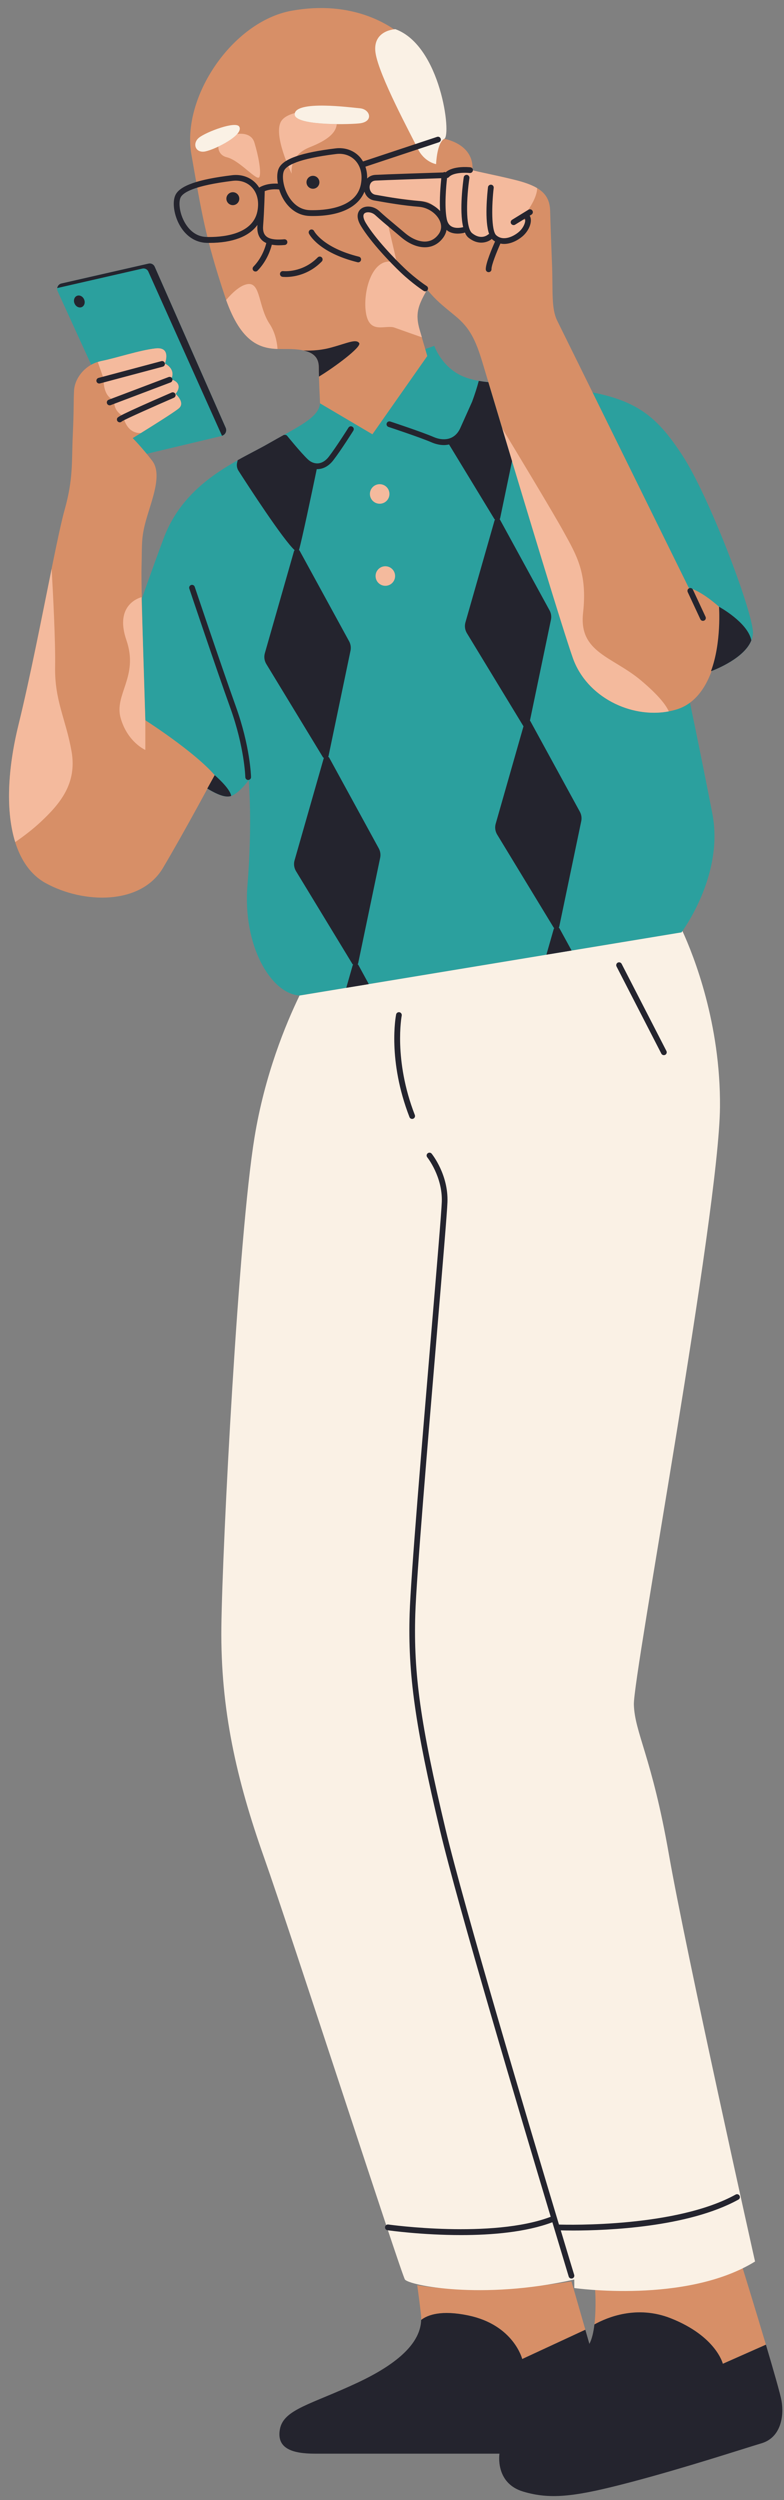
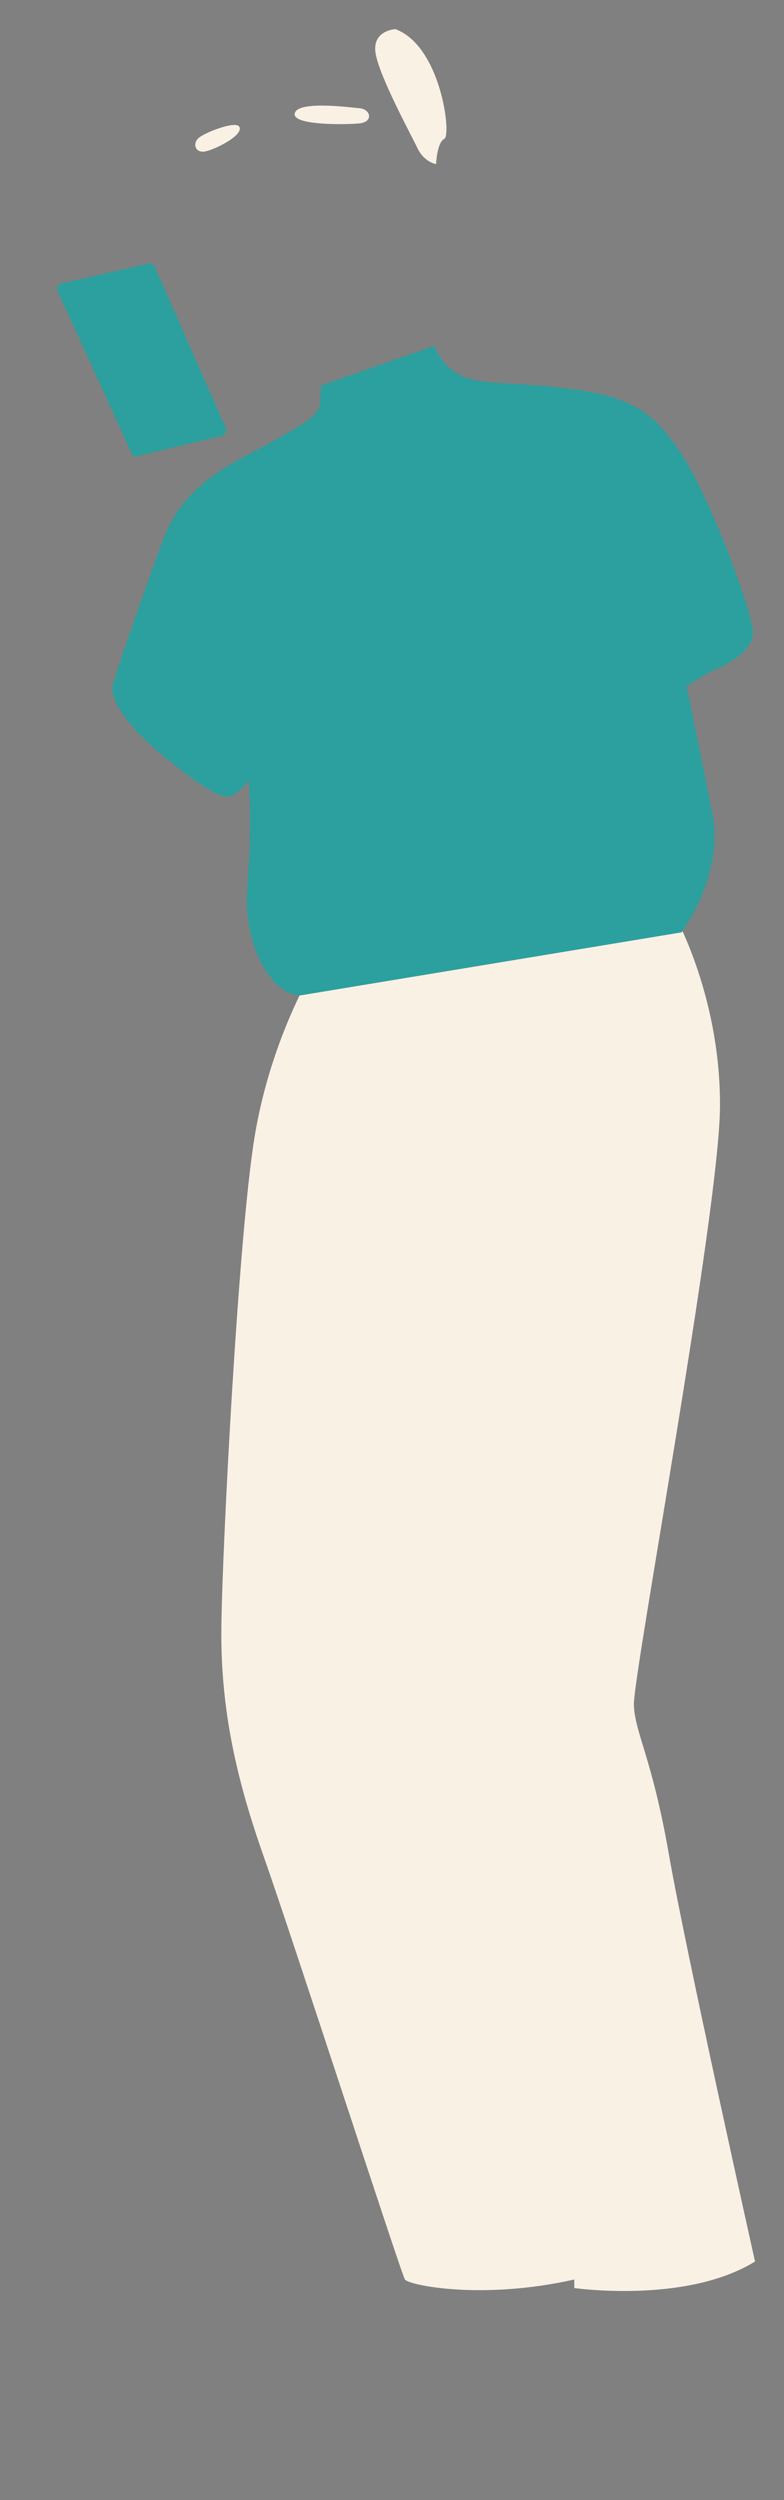
<svg xmlns="http://www.w3.org/2000/svg" height="498.7" preserveAspectRatio="xMidYMid meet" version="1.0" viewBox="-1.8 -1.6 156.5 498.7" width="156.5" zoomAndPan="magnify">
  <rect x="-1.8" y="-1.6" width="156.5" height="498.7" fill="#808080" stroke="none" />
  <g id="change1_1">
    <path d="M139.9,132.37l-4.66,2.9c0,0,2.77,13.1,5.16,25.44c2.39,12.34-6.17,23.67-6.17,23.67l-76.18,12.59 c-5.67-0.25-11.46-9.82-10.45-22.04c1.01-12.21,0.25-20.9,0.25-20.9s-1.39,1.89-2.77,2.77c-1.39,0.88-3.02,1.51-13.47-6.93 c-10.45-8.44-11.21-13.22-10.95-14.61c0.25-1.39,5.92-18.01,10.2-29.46c4.28-11.46,14.98-15.49,20.9-18.89s10.07-5.16,10.33-8.06 c0.25-2.9,0.13-3.53,0.13-3.53l22.67-7.93c0,0,1.51,4.41,5.92,6.17c4.41,1.76,9.95,0.88,22.04,2.52 c12.09,1.64,16.24,5.04,21.53,13.1c5.29,8.06,13.6,29.97,14.1,35C148.97,129.23,139.9,132.37,139.9,132.37z M42.45,85.36 c0.72-0.17,1.1-0.95,0.81-1.62L29.08,51.6c-0.21-0.48-0.73-0.74-1.23-0.62l-17.41,3.97c-0.67,0.15-1.03,0.88-0.75,1.51l15.12,33.1 L42.45,85.36z" fill="#2BA09E" />
  </g>
  <g id="change2_1">
-     <path d="M112.55,129.64c-2.93-8.31-16.62-54.21-18.04-58.93s-2.64-6.99-5.38-9.25c-2.74-2.27-3.68-2.93-5.67-5.29 c-1.73,3.05-2.49,4.69-1.48,8.09c1.01,3.4,1.51,5.16,1.51,5.16L72.54,85.03l-10.45-6.17c0,0-0.25-4.91-0.25-7.18 s-1.39-3.53-5.54-3.65c-4.16-0.13-9.32,1.13-13.22-10.58c-3.9-11.71-4.66-16.75-6.67-28.21C34.39,17.79,44.59,2.68,56.42,0.54 C68.26-1.6,77.2,2.93,81.86,8.85c4.66,5.92,5.04,17.25,5.04,17.25s5.98,0.96,5.61,6.27c1.98,0.5,4.49,0.94,8.33,1.88 c5.01,1.23,7.08,2.74,7.18,6.23c0.09,3.49,0.19,5.76,0.38,10.86c0.19,5.1-0.19,8.59,1.04,11.05c1.23,2.46,26.25,53.26,26.25,53.26 c2.64,0.66,6.04,3.78,6.04,3.78c0.66,5.57-0.57,18.13-8.5,20.49C125.3,142.29,115.48,137.95,112.55,129.64z M27.21,142.07 c0,0-0.88-25.81-0.76-30.47c0.13-4.66-0.13-5.92,1.01-9.82c1.13-3.9,3.15-8.81,1.13-11.46c-2.01-2.64-3.9-4.53-3.9-4.53 s7.81-4.78,9.19-5.92c1.39-1.13-0.63-2.9-0.63-2.9c1.76-2.27-0.88-2.9-0.88-2.9c1.01-2.14-1.26-3.15-1.26-3.15s1.39-3.4-1.89-3.02 c-3.27,0.38-7.68,1.89-10.83,2.52c-3.15,0.63-5.29,3.4-5.41,5.92c-0.13,2.52,0,3.4-0.25,8.81c-0.25,5.41,0.13,8.69-1.64,14.98 s-5.54,27.95-9.19,42.81c-3.65,14.86-2.14,27.45,5.41,31.61c7.56,4.16,19.01,4.41,23.42-3.02c4.41-7.43,10.33-18.51,10.33-18.51 C36.9,148.24,27.21,142.07,27.21,142.07z M146.45,450.82c0,0-16.05,5.29-29.46,4.16c0,0,0.27,3.72-0.13,7.07 c2.58-1.43,8.49-3.89,15.24-1.22c9.07,3.59,10.39,9.07,10.39,9.07l8.6-3.81C148.93,458.83,146.45,450.82,146.45,450.82z M81.48,454.22c0,0,0.19,1.13,0.76,5.86c0.04,0.36,0.05,0.72,0.04,1.07c1.32-1,4.03-2,9.4-0.89c9.07,1.89,10.77,8.69,10.77,8.69 l12.6-5.84l-2.78-9.65C112.27,453.46,95.08,456.49,81.48,454.22z" fill="#D78F67" />
-   </g>
+     </g>
  <g id="change3_1">
-     <path d="M131.71,140.3c-7.62,1.43-16.41-2.88-19.16-10.66c-2.06-5.84-9.42-30.19-14.11-45.82 c2.79,4.61,10.13,16.76,12.25,20.61c2.64,4.78,4.78,8.31,3.9,16.24c-0.88,7.93,5.92,8.69,11.58,13.47 C129.6,137.03,131.09,138.95,131.71,140.3z M101.31,45.87c1.13-0.76,2.27-3.4,2.27-3.4l-1.32-0.38c0,0,3.11-3.52,3.17-6.16 c-1.12-0.67-2.63-1.2-4.59-1.68c-4.21-1.03-6.81-1.47-8.88-2.03c-1.19,0.05-2.66,0.24-3.87,0.8c-0.36,0.17-0.76,0.28-1.17,0.38 c-0.1,0.11-0.15,0.19-0.15,0.19s-0.37,0-1-0.01c-1.49,0.15-3.14,0.04-4.7-0.01c-0.63,0-1.27,0-1.91,0.01c-0.05,0-0.09,0-0.14,0 c-2.83,0.19-7.74,0.19-7.56,2.08c0.07,0.67,0.33,1.17,0.63,1.54c2.49,0.47,9.13,1.2,10.98,1.39c0.88,0.09,1.93,0.91,2.67,2.02 l0.64,0.34c0,0,1.51,3.21,3.02,3.4c1.51,0.19,1.89,1.32,3.97,1.32C95.46,45.68,100.18,46.62,101.31,45.87z M77.51,51.16l-1.89-8.12 c0,0-3.59-4.53-5.29-2.46C69.31,41.84,73.55,47,73.55,47L77.51,51.16z M23.43,126.08c2.52,7.3-2.52,10.83-1.13,15.61 c1.39,4.78,4.91,6.3,4.91,6.3v-5.92l-0.76-24.55C26.45,117.52,20.91,118.78,23.43,126.08z M9.2,131.37 c0.09-4.91-0.41-14.53-0.69-19.51c-1.88,9.27-4.27,21.58-6.61,31.1c-2.25,9.14-2.53,17.42-0.66,23.41c1.6-1.1,3.44-2.49,5.07-4.01 c3.9-3.65,7.3-7.68,6.17-14.1C11.34,141.82,9.08,138.17,9.2,131.37z M33.25,76.97c1.76-2.27-0.88-2.9-0.88-2.9 c1.01-2.14-1.26-3.15-1.26-3.15s1.39-3.4-1.89-3.02c-3.27,0.38-7.68,1.89-10.83,2.52c-0.23,0.05-0.45,0.13-0.67,0.2l1.17,3.33 c0,0-0.25,3.53,2.14,4.28c-0.25,2.27,1.76,3.15,1.76,3.15s0.5,3.4,3.4,3.4c0.04,0,0.08,0,0.12,0c2.36-1.47,6.58-4.11,7.56-4.91 C35.27,78.73,33.25,76.97,33.25,76.97z M47.73,55.06c-1.54,0.15-3.28,1.87-4.39,3.18c3.05,8.56,6.82,9.64,10.26,9.77 c-0.11-1.58-0.56-3.46-1.59-5.01C49.75,59.59,50.25,54.81,47.73,55.06z M76.57,50.65c-4.16-0.88-6.04,6.17-5.29,10.33 c0.76,4.16,3.9,2.14,5.67,2.77c1.36,0.49,4.23,1.5,5.46,1.93c-0.13-0.44-0.27-0.91-0.42-1.43c-0.96-3.23-0.31-4.89,1.24-7.67 C82.24,55.68,79.49,53.17,76.57,50.65z M57.02,21.13c0.01-0.07,0.05-0.13,0.07-0.19c-1.18,0.31-2.18,0.81-2.68,1.52 c-1.89,2.64,2.01,10.58,2.01,10.58c0-0.38-0.5-3.65,3.65-5.29c3.52-1.39,5.21-2.86,5.35-4.58C61.5,23.12,56.86,22.67,57.02,21.13z M50,33.66c0.38-1.13-0.25-4.28-1.01-6.8c-0.55-1.84-2.45-1.86-3.43-1.74c-0.78,0.89-2.32,1.83-3.77,2.52 c-0.04,0.93,0.52,1.84,1.66,2.12C46.1,30.38,49.62,34.79,50,33.66z M75.94,96.93c0-1.08-0.87-1.95-1.95-1.95s-1.95,0.87-1.95,1.95 c0,1.08,0.87,1.95,1.95,1.95S75.94,98.01,75.94,96.93z M75.12,111.35c-1.08,0-1.95,0.87-1.95,1.95s0.87,1.95,1.95,1.95 c1.08,0,1.95-0.87,1.95-1.95S76.2,111.35,75.12,111.35z" fill="#F4BA9D" />
-   </g>
+     </g>
  <g id="change4_1">
    <path d="M57.02,21.13c0.28-2.74,10.95-1.32,13.03-1.13c2.08,0.19,2.83,2.74-0.19,3.02 C66.84,23.3,56.79,23.38,57.02,21.13z M81.57,28.02c1.32,2.74,3.68,3.12,3.68,3.12s0.16-4.31,1.64-5.04 c1.48-0.72-0.69-18.57-9.76-21.88c0,0-4.63,0.19-3.97,4.72C73.83,13.48,80.25,25.28,81.57,28.02z M45.97,23.68 c-0.66-1.23-6.61,1.04-8.03,2.17c-1.42,1.13-0.76,3.21,1.32,2.74C41.34,28.12,46.87,25.34,45.97,23.68z M131.72,368.28 c-3.4-19.45-6.8-24.18-6.99-29.84c-0.19-5.67,17-98.03,17.19-119.18c0.15-16.67-5.21-30.16-7.49-35.14 c-0.12,0.17-0.19,0.26-0.19,0.26l-76.18,12.59c-0.02,0-0.04-0.01-0.06-0.01c-2.77,5.71-6.96,15.84-9,28.34 c-3.21,19.64-6.42,81.22-6.61,97.65c-0.19,16.43,3.02,30.41,8.5,45.9c5.48,15.49,27.39,83.11,28.14,84.24 c0.76,1.13,15.3,4.16,33.81,0v1.7c0,0,22.29,3.21,36.08-5.29C148.91,449.5,135.12,387.73,131.72,368.28z" fill="#FAF1E5" />
  </g>
  <g id="change5_1">
-     <path d="M43.39,38.03c0-0.71,0.58-1.29,1.29-1.29c0.71,0,1.29,0.58,1.29,1.29c0,0.71-0.58,1.29-1.29,1.29 C43.97,39.32,43.39,38.74,43.39,38.03z M34.16,43.49c-1.24-2.09-1.64-4.84-0.91-6.25c0.94-1.83,4.52-3.07,11.27-3.89 c1.87-0.23,3.63,0.38,4.82,1.68c0.22,0.24,0.42,0.51,0.59,0.79c0.6-0.37,1.82-0.89,3.74-0.79c-0.22-1.23-0.17-2.38,0.23-3.14 c0.94-1.83,4.52-3.07,11.27-3.89c1.87-0.23,3.63,0.38,4.82,1.68c0.26,0.28,0.48,0.6,0.67,0.93l14.79-4.91 c0.3-0.1,0.62,0.06,0.72,0.36c0.1,0.3-0.06,0.62-0.36,0.72l-14.67,4.87c0.25,0.73,0.37,1.52,0.35,2.36c0.38-0.4,0.92-0.69,1.64-0.73 c2.04-0.11,10.97-0.4,13.54-0.48c0.11-0.06,0.23-0.1,0.35-0.08c0.05,0.01,0.1,0.03,0.14,0.05c1.51-1.33,4.58-1.04,4.94-1 c0.31,0.04,0.54,0.32,0.5,0.63c-0.03,0.31-0.31,0.54-0.63,0.51c-0.87-0.1-3.31-0.13-4.17,0.82c-0.09,0.1-0.22,0.16-0.36,0.18 c-0.17,1.48-0.56,5.63-0.07,8.14c0.14,0.73,0.45,1.23,0.94,1.51c0.87,0.51,2.08,0.22,2.35,0.15c-0.81-3.38-0.01-9.14,0.11-9.95 c0.05-0.31,0.34-0.52,0.65-0.48c0.31,0.05,0.53,0.34,0.48,0.65c-0.54,3.65-0.87,9.86,0.55,10.99c1.75,1.4,3.03,0.39,3.17,0.27 c0.07-0.06,0.14-0.09,0.22-0.11c-0.95-2.62-0.37-8.11-0.23-9.34c0.04-0.31,0.33-0.53,0.64-0.5c0.31,0.04,0.54,0.32,0.5,0.64 c-0.4,3.38-0.51,8.55,0.51,9.45c1.43,1.27,3.49,0.2,4.48-0.64c1.05-0.88,1.47-2.19,1.24-2.64c0-0.01,0-0.02-0.01-0.03l-1.95,1.2 c-0.09,0.06-0.2,0.08-0.3,0.08c-0.19,0-0.38-0.1-0.49-0.27c-0.17-0.27-0.08-0.62,0.19-0.79l3.27-2.01c0.27-0.16,0.62-0.08,0.79,0.19 c0.17,0.27,0.08,0.62-0.19,0.79l-0.37,0.23c0.03,0.03,0.06,0.06,0.08,0.1c0.52,1.05-0.18,2.89-1.53,4.03 c-1.04,0.87-2.37,1.49-3.65,1.49c-0.25,0-0.49-0.03-0.73-0.08c-0.77,1.74-1.82,4.36-1.78,5.11c0.02,0.32-0.23,0.58-0.54,0.6 c-0.01,0-0.02,0-0.03,0c-0.3,0-0.56-0.24-0.57-0.54c-0.06-1.15,1.26-4.25,1.85-5.58c-0.18-0.11-0.36-0.24-0.52-0.38 c-0.04-0.04-0.08-0.09-0.12-0.14c0,0,0,0.01-0.01,0.01c-0.4,0.35-1.15,0.74-2.1,0.74c-0.76,0-1.63-0.25-2.54-0.98 c-0.3-0.24-0.54-0.59-0.73-1.02c-0.16,0.05-0.72,0.2-1.44,0.2c-0.58,0-1.24-0.1-1.84-0.45c-0.14-0.08-0.26-0.19-0.38-0.29 c-0.1,0.53-0.31,1.03-0.64,1.5c-0.79,1.1-1.86,1.77-3.11,1.93c-1.66,0.21-3.58-0.5-5.29-1.95c-0.78-0.66-1.42-1.2-1.99-1.67 c-1.22-1.02-2.1-1.75-3.19-2.75c-0.7-0.64-1.71-0.72-2.15-0.37c-0.38,0.31-0.28,1.03,0.25,1.92c1.91,3.16,5.79,7.19,7.77,9.07 c2.26,2.14,4.37,3.51,4.39,3.52c0.27,0.17,0.34,0.53,0.17,0.79c-0.11,0.17-0.29,0.26-0.48,0.26c-0.11,0-0.21-0.03-0.31-0.09 c-0.09-0.06-2.21-1.44-4.55-3.65c-2.03-1.92-5.99-6.04-7.97-9.31c-1.24-2.05-0.41-3.06,0-3.39c0.94-0.76,2.57-0.58,3.65,0.41 c1.06,0.98,1.94,1.71,3.15,2.72c0.57,0.48,1.22,1.02,2,1.68c1.46,1.24,3.07,1.85,4.4,1.68c0.93-0.12,1.71-0.61,2.32-1.45 c0.74-1.03,0.51-2.05,0.2-2.73c-0.69-1.47-2.38-2.59-4.12-2.73c-3.13-0.24-6.34-0.81-8.46-1.18l-0.47-0.08 c-1.05-0.18-1.69-0.92-1.96-1.76c-1.27,3.12-4.92,4.86-10.26,4.86c-0.22,0-0.43,0-0.66-0.01c-2.14-0.05-4-1.24-5.25-3.33 c-0.36-0.61-0.65-1.28-0.86-1.96c-0.01,0-0.03,0.01-0.04,0c-1.33-0.12-2.25,0.1-2.84,0.34c0,0.16-0.07,3.63-0.32,6.94 c-0.07,0.92,0.11,1.57,0.55,2c0.82,0.81,2.49,0.76,3.67,0.66c0.33-0.02,0.59,0.2,0.62,0.52c0.03,0.31-0.2,0.59-0.52,0.62 c-0.4,0.04-0.83,0.06-1.26,0.06c-0.44,0-0.89-0.05-1.32-0.12c-0.21,0.87-0.93,3.2-2.85,5.18c-0.11,0.12-0.26,0.17-0.41,0.17 c-0.14,0-0.29-0.05-0.4-0.16c-0.23-0.22-0.23-0.58-0.01-0.81c1.78-1.83,2.41-4.05,2.57-4.71c-0.33-0.15-0.63-0.33-0.89-0.59 c-0.68-0.67-0.98-1.65-0.89-2.9c0-0.04,0.01-0.09,0.01-0.13c-1.67,2.32-4.99,3.59-9.57,3.59c-0.22,0-0.43,0-0.65-0.01 C37.27,46.76,35.4,45.58,34.16,43.49z M71.98,35.63c-0.04,0.69,0.34,1.47,1.16,1.62l0.47,0.08c2.1,0.37,5.28,0.94,8.35,1.17 c1.54,0.12,3.05,0.88,4.09,1.99c-0.15-2.41,0.1-5.22,0.24-6.54c-3,0.1-11.18,0.37-13.1,0.47C72.13,34.47,72,35.36,71.98,35.63z M55.8,37.55c0.73,1.23,2.07,2.72,4.29,2.77c2.71,0.07,9.14-0.29,10.13-5.08c0.39-1.92,0.01-3.62-1.07-4.8 c-0.94-1.02-2.35-1.51-3.84-1.32c-7.68,0.94-9.89,2.31-10.39,3.28C54.43,33.35,54.67,35.65,55.8,37.55z M35.15,42.9 c0.73,1.23,2.07,2.72,4.29,2.77c2.71,0.07,9.14-0.29,10.13-5.08c0.39-1.92,0.02-3.62-1.07-4.8c-0.94-1.02-2.34-1.5-3.84-1.32 c-7.68,0.94-9.89,2.31-10.39,3.28C33.78,38.7,34.02,41,35.15,42.9z M60.67,36.05c0.71,0,1.29-0.58,1.29-1.29 c0-0.71-0.58-1.29-1.29-1.29c-0.71,0-1.29,0.58-1.29,1.29C59.38,35.47,59.96,36.05,60.67,36.05z M97.93,101.96 c0.04-0.06,0.1-0.12,0.11-0.21l2.37-11.37c-1.92-6.39-3.63-12.08-4.73-15.75c-0.67-0.07-1.31-0.15-1.91-0.25 c-0.34,1.31-0.81,2.74-1.33,4.15c-0.8,1.79-1.76,3.93-2.36,5.26c-1.14,2.51-3.48,2.57-5.3,1.79c-2.33-1.01-8.42-3.02-8.67-3.1 c-0.3-0.1-0.62,0.06-0.72,0.36c-0.1,0.3,0.06,0.62,0.36,0.72c0.06,0.02,6.3,2.08,8.58,3.07c0.86,0.37,1.7,0.55,2.49,0.55 c0.35,0,0.69-0.05,1.02-0.12l9.06,14.89c0.03,0.05,0.09,0.07,0.13,0.11c-0.04,0.05-0.09,0.09-0.11,0.16l-5.81,20.32 c-0.21,0.73-0.1,1.51,0.29,2.16l11.28,18.55c0.01,0.01,0.02,0.01,0.02,0.02l-5.55,19.44c-0.21,0.73-0.1,1.51,0.29,2.16l11.28,18.55 c0.03,0.05,0.09,0.07,0.13,0.11c-0.04,0.05-0.09,0.09-0.11,0.16l-1.47,5.14l5.03-0.83l-2.43-4.44c-0.03-0.06-0.09-0.09-0.14-0.14 c0.04-0.06,0.1-0.12,0.11-0.21l4.39-21.03c0.13-0.63,0.03-1.29-0.28-1.86l-9.88-18.07c-0.02-0.04-0.06-0.06-0.09-0.09l4.2-20.15 c0.13-0.63,0.03-1.29-0.28-1.86l-9.88-18.07C98.03,102.03,97.98,102,97.93,101.96z M148.18,126.13c-0.72-3.59-6.45-6.7-6.45-6.7 s0.52,7.15-1.61,12.86C141.25,131.87,146.81,129.62,148.18,126.13z M145.6,437.15c0.28-0.15,0.38-0.5,0.22-0.78 c-0.15-0.28-0.5-0.38-0.78-0.22c-11.89,6.56-33.41,6.04-35.26,5.98c-5.96-19.8-18.93-63.31-22.65-78.89 c-4.99-20.94-6.4-30.96-6.03-42.91c0.23-7.39,2.49-34.21,4.3-55.75c1.14-13.6,2.05-24.35,2.12-26.41c0.19-5.44-3.01-9.47-3.15-9.64 c-0.2-0.25-0.56-0.28-0.8-0.08c-0.25,0.2-0.28,0.56-0.08,0.8c0.03,0.04,3.07,3.86,2.9,8.87c-0.07,2.03-1.02,13.3-2.12,26.35 c-1.81,21.56-4.07,48.39-4.3,55.81c-0.37,11.92,1.1,22.42,6.06,43.21c3.61,15.14,15.93,56.53,22.1,77.09 c-11.68,4.43-32.21,1.57-32.42,1.54c-0.31-0.04-0.6,0.17-0.65,0.49c-0.04,0.31,0.17,0.6,0.49,0.65c0.48,0.07,6.97,0.97,14.7,0.97 c6.09,0,12.94-0.57,18.21-2.56c1.95,6.49,3.21,10.65,3.26,10.82c0.07,0.25,0.3,0.41,0.55,0.41c0.05,0,0.11-0.01,0.17-0.02 c0.3-0.09,0.47-0.41,0.38-0.71c-0.05-0.15-1.07-3.51-2.68-8.88c0.52,0.01,1.38,0.03,2.52,0.03 C119.37,443.32,135.55,442.7,145.6,437.15z M138,121.91c0.1,0.21,0.3,0.33,0.52,0.33c0.08,0,0.16-0.02,0.24-0.05 c0.29-0.13,0.41-0.47,0.28-0.76l-2.52-5.41c-0.13-0.29-0.47-0.41-0.76-0.28c-0.29,0.13-0.41,0.47-0.28,0.76L138,121.91z M61.84,71.68c0,0.51,0.01,1.15,0.03,1.84c2.98-1.79,8.58-5.92,8.03-6.69c-0.63-0.88-2.33,0-5.54,0.88 c-2.65,0.73-4.88,0.64-5.6,0.59C61.02,68.8,61.84,69.94,61.84,71.68z M41.06,153.02l-1.48,2.67c2.68,1.61,3.93,1.76,4.77,1.48 C44.14,155.64,41.06,153.02,41.06,153.02z M32.46,76.7c-10.67,4.63-10.77,4.88-10.88,5.16c-0.12,0.29,0.02,0.63,0.32,0.74 c0.07,0.03,0.14,0.04,0.21,0.04c0.16,0,0.3-0.06,0.41-0.18c0.67-0.45,6.7-3.12,10.39-4.72c0.29-0.13,0.42-0.46,0.3-0.75 C33.09,76.71,32.75,76.57,32.46,76.7z M37.07,115.45c-0.1-0.3-0.43-0.46-0.72-0.36c-0.3,0.1-0.46,0.42-0.36,0.72 c0.05,0.16,5.32,15.84,8.19,23.81c2.83,7.87,2.99,13.74,2.99,13.8c0.01,0.31,0.26,0.56,0.57,0.56c0,0,0.01,0,0.01,0 c0.32-0.01,0.57-0.27,0.56-0.58c-0.01-0.25-0.16-6.1-3.06-14.16C42.39,131.27,37.12,115.6,37.07,115.45z M62.87,149.6 c-0.02,0.03-0.05,0.05-0.06,0.09L57,170.01c-0.21,0.73-0.1,1.51,0.29,2.16l11.28,18.55c0.03,0.05,0.09,0.07,0.13,0.11 c-0.04,0.05-0.09,0.09-0.11,0.16l-1.27,4.45l4.5-0.74l-2.09-3.83c-0.03-0.06-0.09-0.09-0.14-0.14c0.04-0.06,0.1-0.12,0.11-0.21 l4.39-21.03c0.13-0.63,0.03-1.29-0.28-1.86l-9.88-18.07c-0.06-0.1-0.14-0.16-0.22-0.22c0.02-0.04,0.06-0.07,0.07-0.13l4.39-21.03 c0.13-0.63,0.03-1.29-0.28-1.86l-9.88-18.07c-0.03-0.06-0.08-0.08-0.13-0.12c0.6-2.11,2.54-11.29,3.55-16.16 c0.02,0,0.04,0.01,0.07,0.01c0.08,0,0.17,0,0.26-0.01c1.12-0.08,2.14-0.69,2.97-1.76c1.51-1.95,3.9-5.74,4-5.9 c0.17-0.27,0.09-0.62-0.18-0.79c-0.27-0.17-0.62-0.09-0.79,0.18c-0.02,0.04-2.46,3.9-3.93,5.81c-0.62,0.8-1.36,1.26-2.15,1.32 c-0.71,0.05-1.44-0.24-2.04-0.81c-1.41-1.34-4.08-4.64-4.11-4.67c-0.15-0.19-0.4-0.25-0.62-0.18c-0.01-0.01-0.02-0.02-0.02-0.03 c-0.98,0.54-2.02,1.12-3.14,1.76c-1.72,0.99-3.85,2.03-6.1,3.29l-0.11,0.47c-0.14,0.57-0.04,1.17,0.28,1.66 c1.91,2.98,8.83,13.65,11.2,15.83c-0.06,0.06-0.12,0.12-0.14,0.22l-5.81,20.32c-0.21,0.73-0.1,1.51,0.29,2.16l11.28,18.55 C62.71,149.51,62.79,149.55,62.87,149.6z M32.59,73.94c-0.11-0.3-0.44-0.44-0.74-0.33l-11.96,4.53c-0.3,0.11-0.44,0.44-0.33,0.74 c0.09,0.23,0.3,0.37,0.54,0.37c0.07,0,0.14-0.01,0.2-0.04l11.96-4.53C32.55,74.56,32.7,74.23,32.59,73.94z M154.2,477.26 c-0.23-1.33-1.6-6.07-3.11-11.17l-8.6,3.81c0,0-1.32-5.48-10.39-9.07c-6.75-2.67-12.66-0.21-15.24,1.22 c-0.18,1.48-0.48,2.9-1.01,3.88l-0.81-2.82l-12.6,5.84c0,0-1.7-6.8-10.77-8.69c-5.37-1.12-8.08-0.12-9.4,0.89 c-0.12,4.34-4.15,8.51-12.7,12.52c-9.25,4.34-14.73,5.29-15.49,9.25c-0.76,3.97,2.64,4.91,6.99,4.91c4.34,0,36.83,0,36.83,0 s-0.94,5.86,4.72,7.56c5.67,1.7,10.77,0.94,21.53-1.89s22.29-6.61,26.06-7.74C154.01,484.63,154.76,480.47,154.2,477.26z M31.1,70.84c-0.08-0.31-0.39-0.49-0.7-0.4l-12.53,3.34c-0.3,0.08-0.49,0.39-0.41,0.7c0.07,0.26,0.3,0.42,0.55,0.42 c0.05,0,0.1-0.01,0.15-0.02l12.53-3.34C31,71.46,31.18,71.15,31.1,70.84z M62.43,49.74c-0.23-0.22-0.59-0.22-0.81,0.01 c-3.09,3.14-6.85,2.73-6.89,2.73c-0.31-0.04-0.6,0.18-0.64,0.5c-0.04,0.31,0.18,0.6,0.5,0.64c0.04,0.01,0.28,0.03,0.67,0.03 c1.34,0,4.47-0.33,7.18-3.1C62.65,50.33,62.65,49.96,62.43,49.74z M27.8,52.55l14.71,32.77c0.67-0.2,1.03-0.94,0.74-1.59L29.08,51.6 c-0.21-0.48-0.73-0.74-1.23-0.62l-17.41,3.97c-0.14,0.03-0.27,0.1-0.38,0.18c-0.04,0.03-0.08,0.06-0.12,0.1 c-0.05,0.05-0.09,0.11-0.13,0.16c-0.09,0.14-0.16,0.3-0.19,0.47l17.02-3.89C27.12,51.87,27.6,52.11,27.8,52.55z M70.26,50.29 c0.08-0.31-0.11-0.62-0.42-0.69c-7.19-1.78-8.92-5.07-8.94-5.11c-0.14-0.28-0.48-0.4-0.76-0.26c-0.28,0.14-0.4,0.48-0.27,0.76 c0.07,0.15,1.91,3.79,9.7,5.72c0.05,0.01,0.09,0.02,0.14,0.02C69.96,50.72,70.2,50.55,70.26,50.29z M13.56,57.41 c-0.53,0.22-0.75,0.91-0.48,1.53c0.26,0.62,0.9,0.94,1.43,0.72c0.53-0.22,0.75-0.91,0.48-1.53C14.73,57.51,14.09,57.19,13.56,57.41z M77.94,200.31c-0.31-0.06-0.61,0.14-0.67,0.45c-0.07,0.37-1.74,9.11,2.67,20.47c0.09,0.23,0.3,0.36,0.53,0.36 c0.07,0,0.14-0.01,0.21-0.04c0.29-0.11,0.44-0.45,0.33-0.74c-4.29-11.03-2.63-19.74-2.62-19.83 C78.45,200.68,78.25,200.37,77.94,200.31z M130.21,208.56c0.1,0.2,0.3,0.31,0.51,0.31c0.09,0,0.18-0.02,0.26-0.06 c0.28-0.14,0.39-0.49,0.25-0.77l-8.94-17.38c-0.15-0.28-0.49-0.39-0.77-0.25c-0.28,0.14-0.39,0.49-0.25,0.77L130.21,208.56z" fill="#24242E" />
-   </g>
+     </g>
</svg>